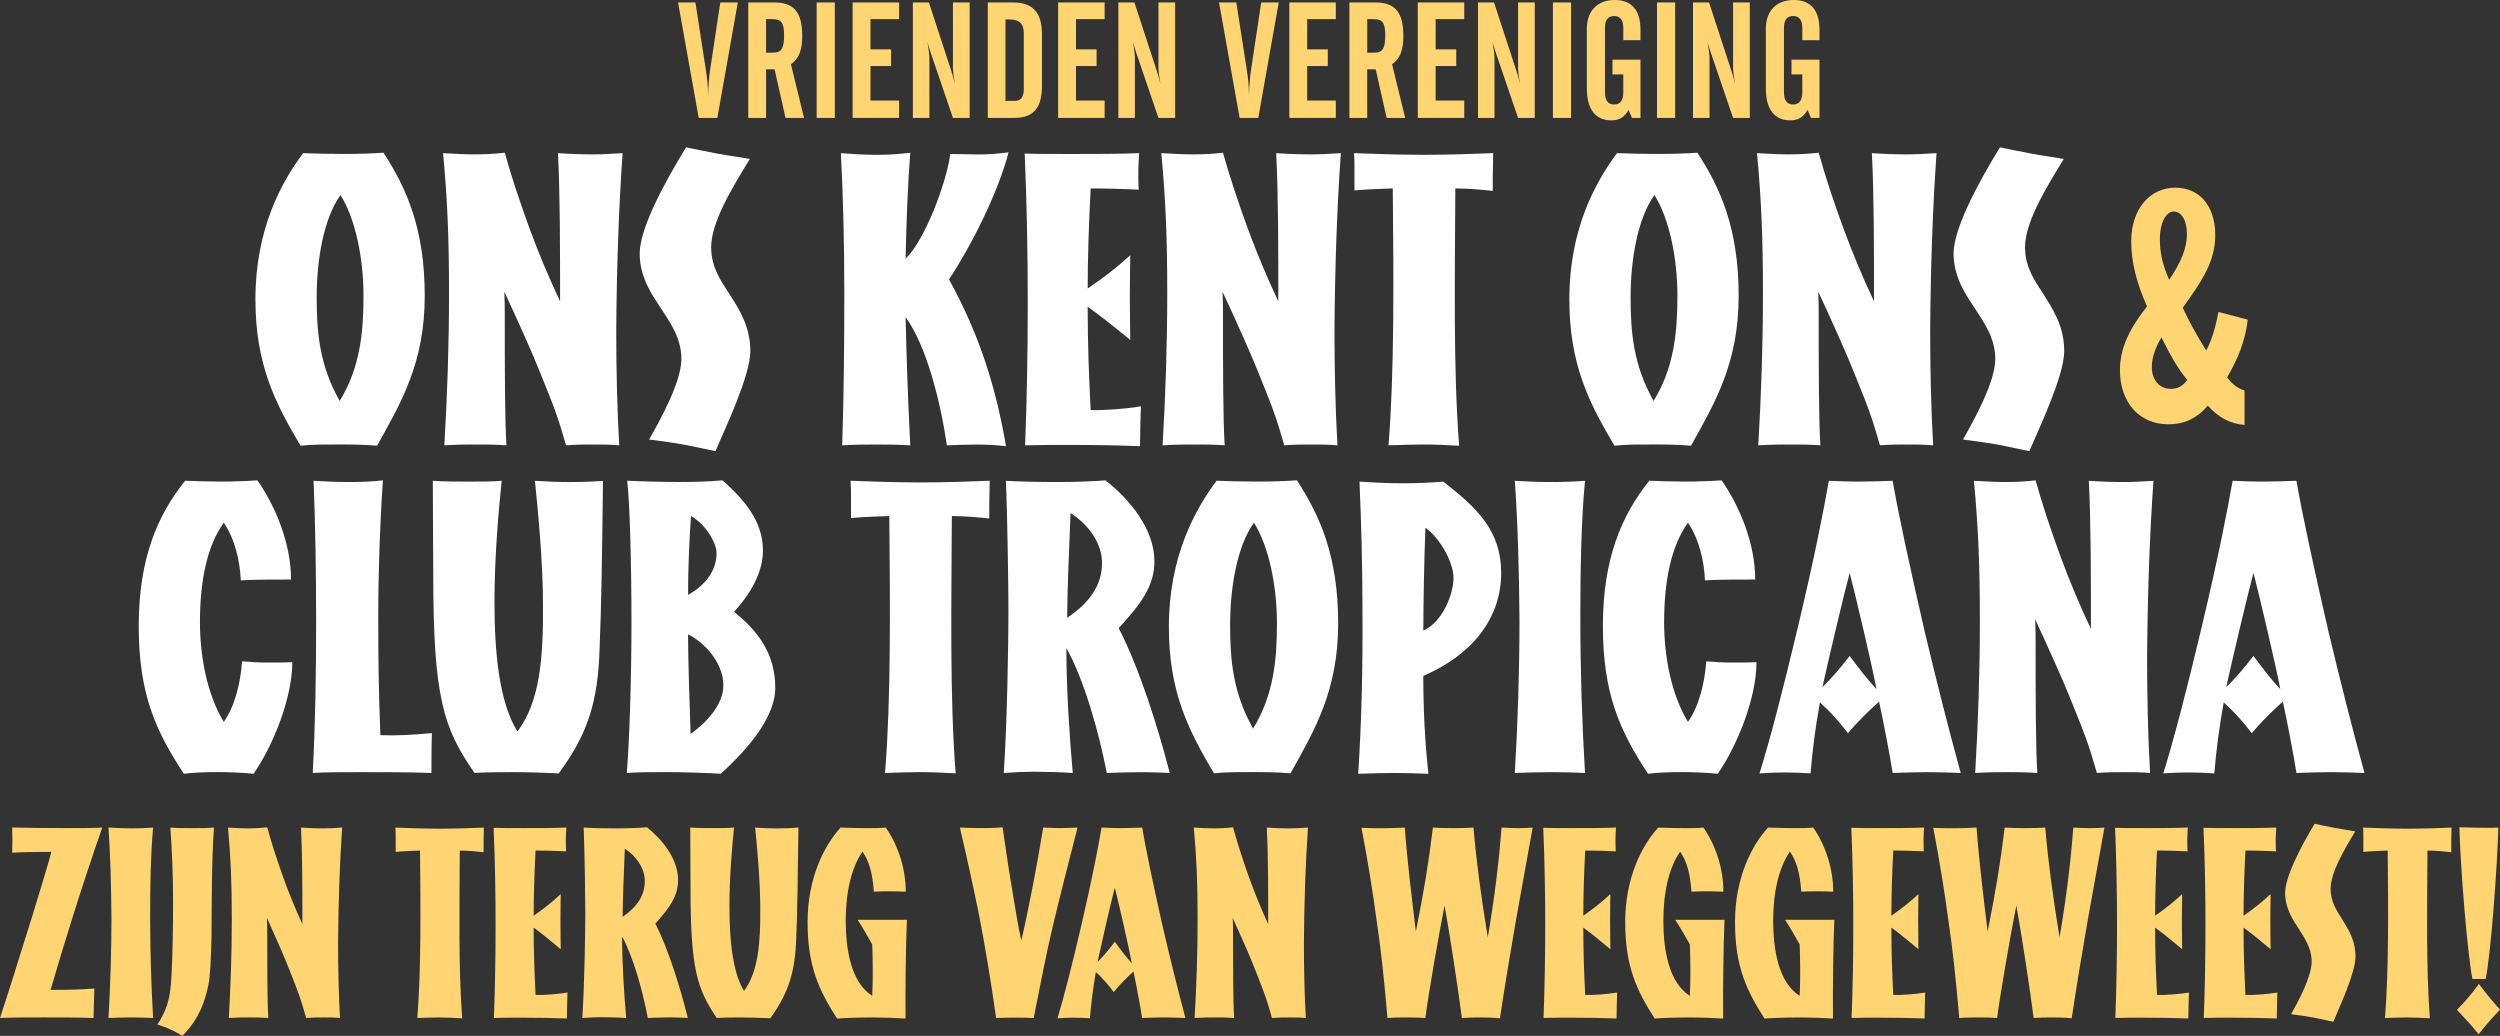
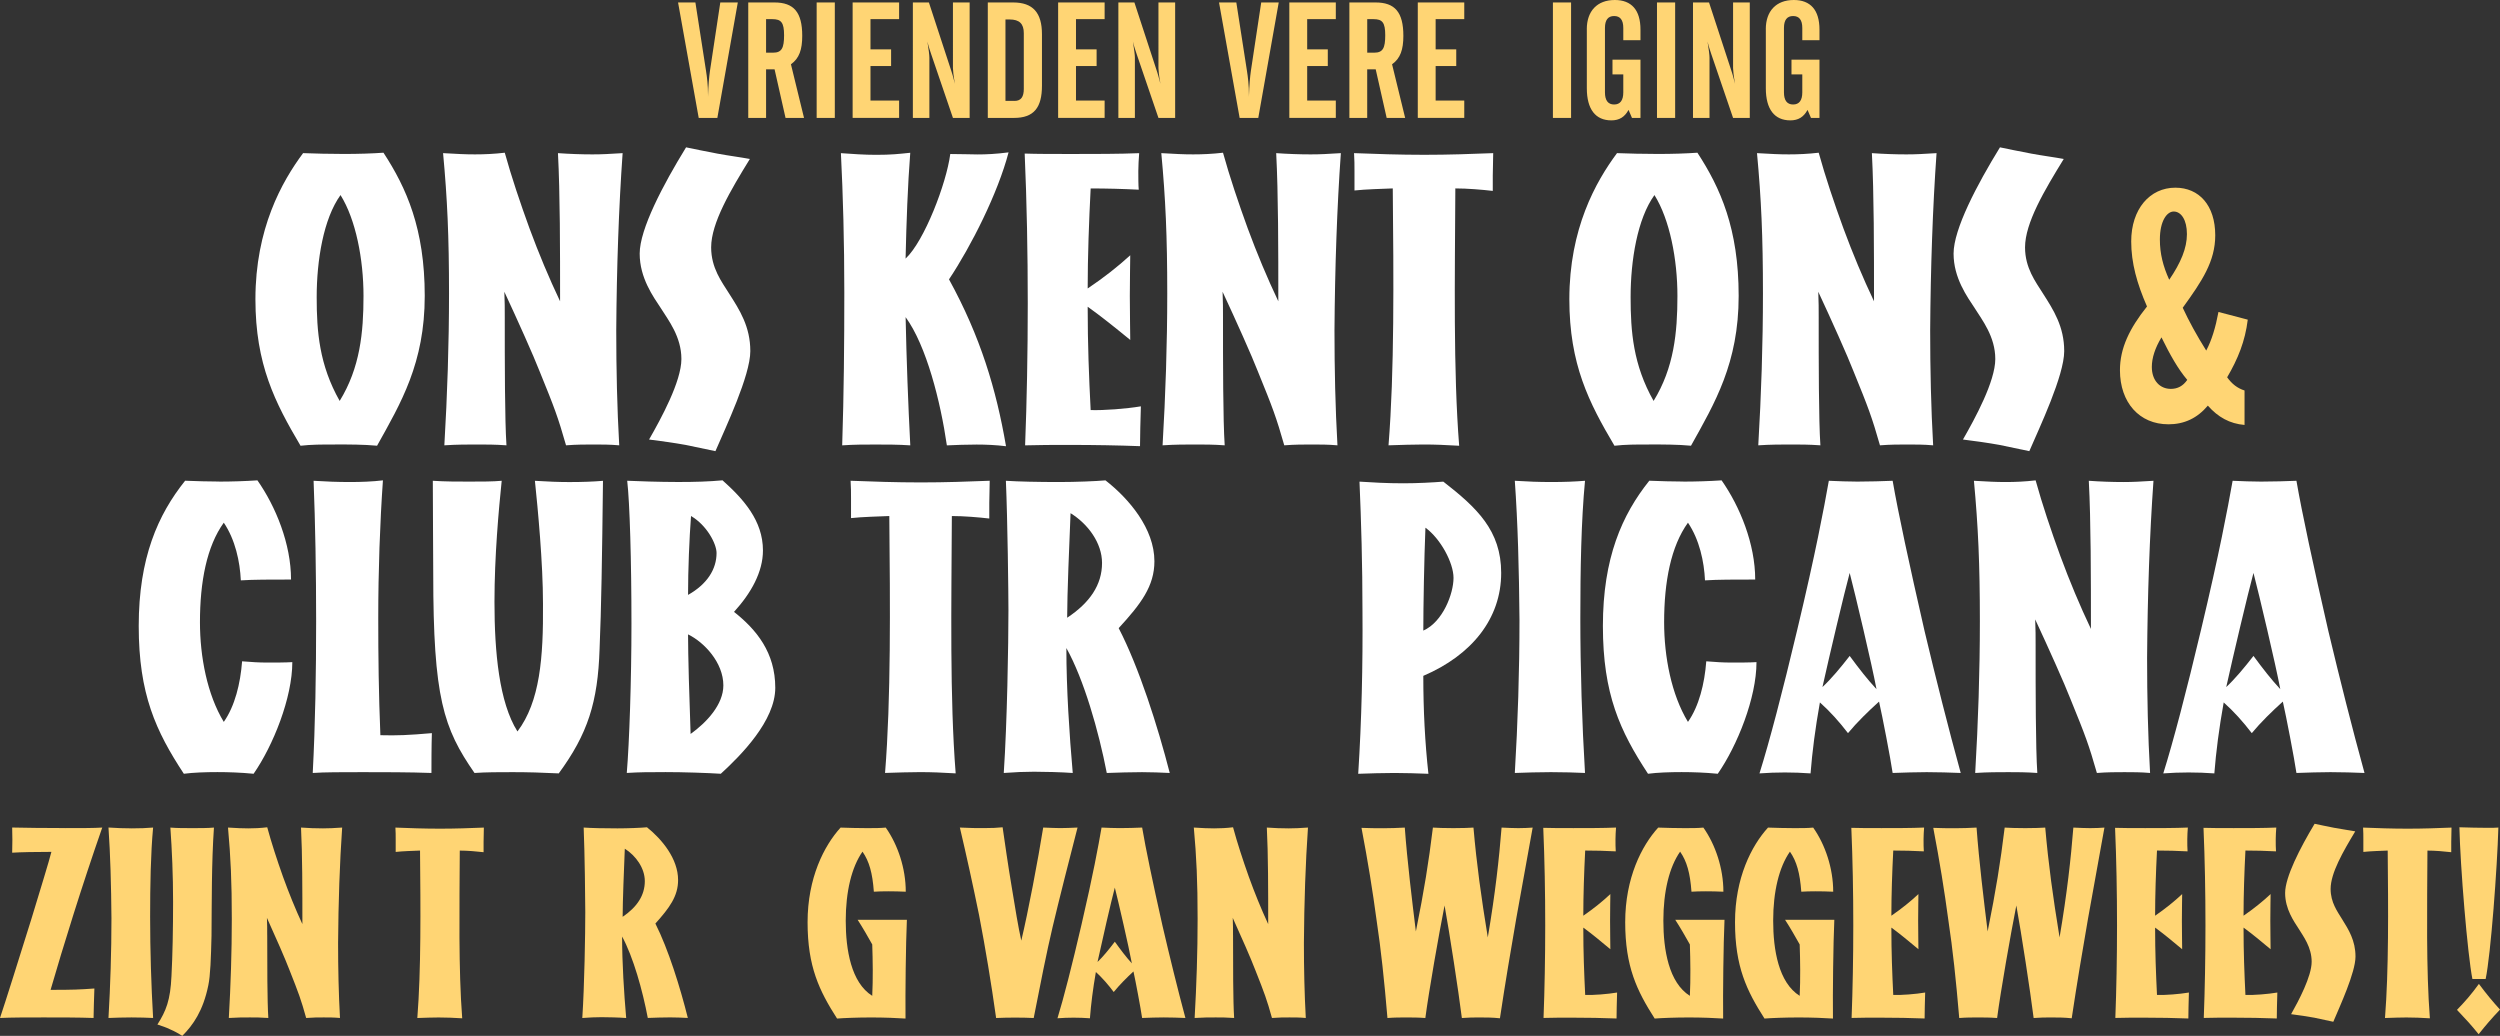
<svg xmlns="http://www.w3.org/2000/svg" id="Layer_2" data-name="Layer 2" viewBox="0 0 823.45 341.19">
  <rect x="0" y="0" width="823.45" height="341.19" fill="#333333" stroke="none" />
  <defs>
    <style>
      .cls-1 {
        fill: #fff;
      }

      .cls-2 {
        fill: #ffd574;
      }
    </style>
  </defs>
  <g id="Layer_1-2" data-name="Layer 1">
    <g>
      <g>
        <path class="cls-1" d="m72.18,158.63c4.06,0,8.55-.14,12.61-.41,6.03,8.61,11.07,20.92,11.07,32.67-6.73,0-12.33,0-16.54.27-.28-6.15-1.82-13.4-5.61-19-5.61,7.79-7.85,19.41-7.85,32.81,0,11.35,2.38,23.79,7.85,32.81,3.64-5.19,5.47-12.58,6.03-19.96,3.22.27,5.61.41,8.27.41,2.8,0,6.03,0,8.27-.14,0,11.76-6.31,27.48-12.75,36.77-4.2-.41-8.41-.55-11.91-.55-3.92,0-7.99.14-11.07.55-9.25-14.08-14.86-26.25-14.86-48.67s6.31-36.64,15.28-47.85c3.5.14,7.99.27,11.21.27Z" />
        <path class="cls-1" d="m104.13,204.7c0-16.27-.28-32.26-.84-46.34,4.06.27,7.99.41,12.05.41,3.64,0,7.29-.14,10.79-.55-.98,13.94-1.54,29.8-1.54,45.39,0,12.71.14,24.74.7,38.55,5.61.14,9.11,0,16.96-.68-.14,4.24-.14,10.66-.14,13.12-7.15-.27-15.98-.27-22.7-.27s-12.61,0-16.4.27c.84-15.99,1.12-33.08,1.12-49.9Z" />
        <path class="cls-1" d="m154.6,158.63c4.06,0,7.71,0,10.65-.27-.98,9.57-2.38,24.74-2.38,39.92,0,16.54,1.54,33.08,7.57,42.65,7.43-9.84,8.55-24.33,8.41-42.1,0-13.4-1.68-31.03-2.66-40.46,4.2.27,7.99.41,11.35.41,4.34,0,7.99-.14,11.07-.41-.28,24.88-.56,42.38-1.12,55.36-.56,17.63-3.92,28.02-13.45,41.01-5.33-.27-10.37-.41-15.14-.41-4.48,0-8.69,0-12.61.27-10.23-14.76-13.59-24.74-13.59-65.62,0-8.61-.14-18.73-.14-30.62,4.06.27,8.27.27,12.05.27Z" />
        <path class="cls-1" d="m219.06,254.32c-5.47,0-7.99,0-12.61.27.84-9.98,1.54-30.62,1.54-49.08,0-20.78-.56-39.92-1.4-47.16,3.08.14,10.51.41,16.82.41,5.61,0,10.09-.14,14.58-.55,6.87,6.15,13.31,13.26,13.31,23.1,0,7.11-3.92,14.08-9.53,20.23,7.43,5.88,13.59,13.4,13.59,25.02,0,10.8-11.21,22.15-17.94,28.3-4.2-.27-12.33-.55-18.36-.55Zm7.57-58.37c6.31-3.55,9.39-8.48,9.39-13.81,0-3.01-3.22-9.16-8.41-12.17-.56,7.38-.98,17.63-.98,25.97Zm.84,45.8c5.33-3.83,10.79-9.71,10.79-15.99,0-7.52-6.31-14.22-11.63-16.81,0,6.56.42,21.6.84,32.81Z" />
        <path class="cls-1" d="m303.01,254.32c-3.92,0-6.73.14-11.49.27,1.96-24.47,1.68-54.95,1.4-84.62-3.22.14-8.97.27-12.61.68v-6.42c0-2.05,0-3.55-.14-5.88,6.87.27,15,.55,23.12.55s15.56-.27,22.7-.55c0,2.73-.14,4.92-.14,7.38v5.06c-3.5-.41-8.41-.82-12.33-.82-.14,29.53-.7,59.88,1.26,84.76-4.77-.27-7.85-.41-11.77-.41Z" />
        <path class="cls-1" d="m353.32,254.6c-3.64-.27-9.53-.41-12.75-.41-2.94,0-6.45.14-9.95.41,1.12-16.68,1.54-42.38,1.54-53.59,0-5.47-.28-29.66-.84-42.65,4.06.27,10.79.41,17.52.41,5.47,0,12.19-.27,15.28-.55,7.71,6.02,16.12,15.86,16.12,26.66,0,8.2-4.48,14.08-11.77,22.01,6.73,12.99,12.89,32.4,16.82,47.71-2.1-.14-7.01-.27-9.11-.27s-9.53.14-11.63.27c-2.66-13.81-7.57-30.9-13.31-41.15,0,13.4.98,28.43,2.1,41.15Zm-1.82-51.13c7.43-4.92,11.49-10.8,11.49-18.04,0-6.56-4.62-12.85-10.37-16.4-.42,10.12-1.12,26.79-1.12,34.45Z" />
-         <path class="cls-1" d="m411.21,254.32c-4.34,0-7.85,0-11.35.41-8.41-14.22-14.86-26.79-14.86-48.26,0-23.24,8.69-38.69,15.7-48.12,3.78.14,8.69.27,13.45.27s9.25-.14,13.03-.41c7.57,11.62,13.59,25.02,13.59,47.16s-7.85,35.27-15.7,49.35c-4.34-.41-9.25-.41-13.88-.41Zm1.82-82.16c-5.61,7.79-7.85,21.46-7.85,33.63,0,11.35.84,22.28,7.57,34.18,6.73-10.94,7.85-22.56,7.85-34.59s-2.52-25.15-7.57-33.22Z" />
        <path class="cls-1" d="m459.28,254.6c-3.92,0-7.85.14-11.91.27,1.12-17.36,1.54-35.95,1.4-53.72,0-15.04-.42-29.53-.98-42.51,4.06.27,8.97.55,14.44.55,4.62,0,9.67-.27,13.17-.55,11.07,8.61,19.06,16.13,19.06,30.07,0,15.04-9.67,27.07-25.65,33.9,0,11.48.56,22.01,1.68,32.26-3.92-.14-7.57-.27-11.21-.27Zm9.53-46.89c6.45-2.87,9.95-12.17,9.95-17.36,0-4.92-4.2-12.85-9.25-16.54-.42,9.98-.7,26.25-.7,33.9Z" />
        <path class="cls-1" d="m510.86,158.77c4.48,0,7.85-.14,11.21-.41-1.26,13.26-1.54,29.25-1.54,45.25,0,16.81.56,34.72,1.54,50.99-2.52-.14-7.57-.27-11.21-.27s-8.69.14-11.91.27c.98-16.27,1.54-33.63,1.54-50.31-.14-16.68-.56-32.13-1.54-45.93,4.34.27,7.85.41,11.91.41Z" />
        <path class="cls-1" d="m554.45,158.63c4.06,0,8.55-.14,12.61-.41,6.03,8.61,11.07,20.92,11.07,32.67-6.73,0-12.33,0-16.54.27-.28-6.15-1.82-13.4-5.61-19-5.61,7.79-7.85,19.41-7.85,32.81,0,11.35,2.38,23.79,7.85,32.81,3.64-5.19,5.47-12.58,6.03-19.96,3.22.27,5.61.41,8.27.41,2.8,0,6.03,0,8.27-.14,0,11.76-6.31,27.48-12.75,36.77-4.2-.41-8.41-.55-11.91-.55-3.92,0-7.99.14-11.07.55-9.25-14.08-14.86-26.25-14.86-48.67s6.31-36.64,15.28-47.85c3.5.14,7.99.27,11.21.27Z" />
        <path class="cls-1" d="m592.01,207.3c6.03-25.29,8.69-39.51,10.37-48.94,3.36.14,6.31.27,9.39.27,4.21,0,8.13-.14,11.63-.27,1.82,10.53,5.47,27.48,10.51,49.49,3.78,15.86,7.85,31.99,11.91,46.75-3.64-.14-7.43-.27-11.21-.27-3.5,0-7.43.14-11.21.27-.7-4.78-3.36-18.59-4.48-23.51-3.5,3.14-7.29,6.84-10.23,10.39-2.94-3.83-5.89-7.11-9.25-10.12-1.54,8.61-2.52,16.27-3.08,23.38-5.61-.41-11.35-.41-16.82,0,3.22-10.25,7.57-26.79,12.47-47.44Zm17.24,8.75c3.22,4.37,5.89,7.79,8.83,10.94-1.54-8.2-7.01-31.31-8.83-38.28-1.82,6.7-6.73,27.48-8.97,37.59,2.8-2.6,5.89-6.29,8.97-10.25Z" />
        <path class="cls-1" d="m670.49,212.77c0,14.49,0,33.49.56,41.83-3.78-.27-6.73-.27-9.53-.27-3.36,0-6.73,0-10.93.27.98-16.68,1.54-33.36,1.54-50.03,0-18.86-.56-31.17-1.96-46.21,4.76.27,7.15.41,10.51.41,3.08,0,6.31-.14,9.81-.55,2.24,8.07,5.04,16.4,8.13,24.88,3.08,8.34,6.45,16.4,10.09,24.06,0-16.95,0-35.41-.7-48.8,3.78.27,7.71.41,11.35.41,3.22,0,5.61-.14,9.95-.41-1.26,17.63-1.96,37.87-2.1,58.37,0,12.85.28,25.56.98,37.87-3.08-.27-5.75-.27-8.41-.27-2.8,0-5.61,0-9.11.27-2.66-9.3-3.78-12.3-8.69-24.33-1.96-5.06-7.29-16.95-11.63-26.25.14,2.87.14,6.01.14,8.75Z" />
        <path class="cls-1" d="m725.01,207.3c6.03-25.29,8.69-39.51,10.37-48.94,3.36.14,6.31.27,9.39.27,4.21,0,8.13-.14,11.63-.27,1.82,10.53,5.47,27.48,10.51,49.49,3.78,15.86,7.85,31.99,11.91,46.75-3.64-.14-7.43-.27-11.21-.27-3.5,0-7.43.14-11.21.27-.7-4.78-3.36-18.59-4.48-23.51-3.5,3.14-7.29,6.84-10.23,10.39-2.94-3.83-5.89-7.11-9.25-10.12-1.54,8.61-2.52,16.27-3.08,23.38-5.61-.41-11.35-.41-16.82,0,3.22-10.25,7.57-26.79,12.47-47.44Zm17.24,8.75c3.22,4.37,5.89,7.79,8.83,10.94-1.54-8.2-7.01-31.31-8.83-38.28-1.82,6.7-6.73,27.48-8.97,37.59,2.8-2.6,5.89-6.29,8.97-10.25Z" />
      </g>
      <g>
        <path class="cls-2" d="m21.56,272.76c5.61,0,9.44,0,12.12-.18-6.77,19.42-12.83,39.02-17.02,53.46,7.4,0,9.44-.09,14.43-.45-.09,2.49-.27,8.2-.27,9.71-4.99-.18-10.87-.18-16.39-.18s-10.51,0-14.43.18c1.78-5.26,6.33-19.78,10.34-32.61,3.03-9.98,5.79-18.89,6.59-22.1-4.99,0-10.07.09-12.92.27.09-3.03.09-5.44,0-8.29,3.65.09,10.87.18,17.55.18Z" />
        <path class="cls-2" d="m43.3,272.85c2.85,0,4.99-.09,7.13-.27-.8,8.64-.98,19.07-.98,29.49,0,10.96.36,22.63.98,33.23-1.6-.09-4.81-.18-7.13-.18s-5.52.09-7.57.18c.62-10.6.98-21.92.98-32.79-.09-10.87-.36-20.94-.98-29.94,2.76.18,4.99.27,7.57.27Z" />
        <path class="cls-2" d="m56.48,321.5c.36-6.86.53-15.5.53-24.41s-.36-16.93-.89-24.5c2.14.18,4.72.18,7.31.18s4.81,0,7.04-.18c-.8,11.49-.71,24.86-.8,35.64-.18,7.22-.36,13.1-1.07,16.39-1.69,8.29-4.99,13.01-8.55,16.57-1.16-.71-2.5-1.51-4.01-2.14-1.43-.71-2.67-1.07-4.19-1.6,2.85-4.45,4.28-8.02,4.63-15.95Z" />
        <path class="cls-2" d="m88.02,308.04c0,9.44,0,21.83.36,27.26-2.41-.18-4.28-.18-6.06-.18-2.14,0-4.28,0-6.95.18.62-10.87.98-21.74.98-32.61,0-12.29-.36-20.31-1.25-30.11,3.03.18,4.54.27,6.68.27,1.96,0,4.01-.09,6.24-.36,1.43,5.26,3.21,10.69,5.17,16.22,1.96,5.43,4.1,10.69,6.41,15.68,0-11.05,0-23.08-.45-31.81,2.41.18,4.9.27,7.22.27,2.05,0,3.56-.09,6.33-.27-.8,11.49-1.25,24.68-1.34,38.04,0,8.38.18,16.66.62,24.68-1.96-.18-3.65-.18-5.35-.18-1.78,0-3.56,0-5.79.18-1.69-6.06-2.41-8.02-5.52-15.86-1.25-3.3-4.63-11.05-7.4-17.11.09,1.87.09,3.92.09,5.7Z" />
        <path class="cls-2" d="m144.77,335.13c-2.49,0-4.28.09-7.31.18,1.25-15.95,1.07-35.82.89-55.15-2.05.09-5.7.18-8.02.45v-4.19c0-1.34,0-2.32-.09-3.83,4.37.18,9.53.36,14.7.36s9.89-.18,14.43-.36c0,1.78-.09,3.21-.09,4.81v3.3c-2.23-.27-5.35-.53-7.84-.53-.09,19.24-.45,39.02.8,55.24-3.03-.18-4.99-.27-7.48-.27Z" />
-         <path class="cls-2" d="m162.59,272.67c2.41.09,6.06.09,9.98.09,4.63,0,9.8,0,13.99-.18-.09,1.34-.18,2.58-.18,3.83s0,3.12.09,4.01c-3.3-.18-6.86-.27-10.07-.27-.36,7.13-.62,14.7-.62,21.47,3.47-2.41,6.24-4.63,8.91-7.13,0,1.34-.09,4.99-.09,8.73s.09,7.66.09,9.44c-3.3-2.76-5.88-4.9-8.91-7.13,0,8.2.27,14.97.62,22.19,2.76.09,7.4-.27,10.51-.8-.09,3.21-.18,6.5-.18,8.55-4.45-.18-9.62-.27-14.52-.27-3.56,0-6.77,0-9.53.09.71-18.71.8-41.7-.09-62.63Z" />
        <path class="cls-2" d="m206.24,335.31c-2.32-.18-6.06-.27-8.11-.27-1.87,0-4.1.09-6.33.27.71-10.87.98-27.62.98-34.93,0-3.56-.18-19.33-.53-27.8,2.58.18,6.86.27,11.14.27,3.47,0,7.75-.18,9.71-.36,4.9,3.92,10.25,10.33,10.25,17.37,0,5.35-2.85,9.18-7.48,14.34,4.28,8.46,8.2,21.12,10.69,31.09-1.34-.09-4.46-.18-5.79-.18s-6.06.09-7.4.18c-1.69-9-4.81-20.14-8.46-26.82,0,8.73.62,18.53,1.34,26.82Zm-1.16-33.32c4.72-3.21,7.31-7.04,7.31-11.76,0-4.28-2.94-8.38-6.59-10.69-.27,6.59-.71,17.46-.71,22.45Z" />
-         <path class="cls-2" d="m235,272.76c2.58,0,4.9,0,6.77-.18-.62,6.24-1.51,16.13-1.51,26.02,0,10.78.98,21.56,4.81,27.8,4.72-6.42,5.44-15.86,5.35-27.44,0-8.73-1.07-20.23-1.69-26.37,2.67.18,5.08.27,7.22.27,2.76,0,5.08-.09,7.04-.27-.18,16.22-.36,27.62-.71,36.08-.36,11.49-2.49,18.26-8.55,26.73-3.39-.18-6.59-.27-9.62-.27-2.85,0-5.52,0-8.02.18-6.5-9.62-8.64-16.13-8.64-42.77,0-5.61-.09-12.21-.09-19.96,2.58.18,5.26.18,7.66.18Z" />
        <path class="cls-2" d="m287.03,335.13c-4.54,0-9.09.18-11.32.36-5.88-9.18-9.71-17.11-9.71-31.72s5.44-25.21,10.87-31.18c2.76.09,5.7.18,8.64.18,2.67,0,4.28,0,6.24-.18,4.01,5.7,6.59,13.45,6.59,21.12-4.01-.18-7.84-.18-10.51,0-.45-6.15-1.51-9.98-3.74-13.19-3.56,5.08-5.52,13.1-5.52,22.72s1.78,20.4,8.73,24.77c.27-5.52.18-11.67,0-16.93-1.07-1.96-3.56-6.24-4.81-8.11h16.22c-.36,8.02-.53,24.06-.45,32.52-2.49-.18-7.13-.36-11.23-.36Z" />
        <path class="cls-2" d="m324,272.76c2.58,0,4.63-.09,6.24-.27.71,4.9,1.78,12.47,3.03,19.87,1.07,6.59,2.14,13.1,3.12,17.46,2.23-9.27,5.52-26.64,7.22-37.24,2.32.09,4.37.18,5.61.18s4.1-.09,5.7-.18c-2.23,8.55-6.33,24.77-8.2,32.7-1.96,8.29-4.1,19.07-6.24,30.03-3.83-.18-8.38-.18-12.38,0-1.6-11.4-3.48-22.81-5.61-33.86-2.05-10.07-4.19-19.78-6.33-28.87,3.3.18,5.7.18,7.84.18Z" />
        <path class="cls-2" d="m356.24,304.48c3.83-16.48,5.52-25.75,6.59-31.9,2.14.09,4.01.18,5.97.18,2.67,0,5.17-.09,7.4-.18,1.16,6.86,3.47,17.91,6.68,32.25,2.41,10.33,4.99,20.85,7.57,30.47-2.32-.09-4.72-.18-7.13-.18-2.23,0-4.72.09-7.13.18-.45-3.12-2.14-12.12-2.85-15.32-2.23,2.05-4.63,4.46-6.5,6.77-1.87-2.49-3.74-4.63-5.88-6.59-.98,5.61-1.6,10.6-1.96,15.24-3.56-.27-7.22-.27-10.69,0,2.05-6.68,4.81-17.46,7.93-30.92Zm10.96,5.7c2.05,2.85,3.74,5.08,5.61,7.13-.98-5.35-4.45-20.4-5.61-24.95-1.16,4.37-4.28,17.91-5.7,24.5,1.78-1.69,3.74-4.1,5.7-6.68Z" />
        <path class="cls-2" d="m406.14,308.04c0,9.44,0,21.83.36,27.26-2.41-.18-4.28-.18-6.06-.18-2.14,0-4.28,0-6.95.18.62-10.87.98-21.74.98-32.61,0-12.29-.36-20.31-1.25-30.11,3.03.18,4.54.27,6.68.27,1.96,0,4.01-.09,6.24-.36,1.43,5.26,3.21,10.69,5.17,16.22,1.96,5.43,4.1,10.69,6.41,15.68,0-11.05,0-23.08-.45-31.81,2.41.18,4.9.27,7.22.27,2.05,0,3.56-.09,6.33-.27-.8,11.49-1.25,24.68-1.34,38.04,0,8.38.18,16.66.62,24.68-1.96-.18-3.65-.18-5.35-.18-1.78,0-3.56,0-5.79.18-1.69-6.06-2.41-8.02-5.52-15.86-1.25-3.3-4.63-11.05-7.4-17.11.09,1.87.09,3.92.09,5.7Z" />
        <path class="cls-2" d="m487.48,335.13c-1.96,0-3.74,0-5.97.18-1.16-9.18-4.01-27.71-5.7-37.06-1.87,9.44-5.17,28.24-6.33,37.06-2.41-.18-4.37-.18-6.42-.18-1.78,0-3.74,0-6.06.18-1.07-12.65-2.14-22.63-3.56-32.07-1.34-9.98-2.85-19.33-4.99-30.56,4.81.18,9.53.18,14.26-.09.8,10.96,2.41,24.15,3.65,34.21,2.76-13.72,4.19-22.63,5.61-34.21,1.25.09,4.01.18,6.77.18s5.43-.09,6.59-.18c1.07,12.21,2.49,22.45,4.72,36.17,2.49-14.61,3.74-26.1,4.54-36.17,2.05.09,3.92.18,5.52.18,1.78,0,3.56-.09,4.72-.18-1.87,10.42-3.65,20.14-5.43,30.11-1.78,10.34-3.56,20.76-5.35,32.7-2.58-.27-4.63-.27-6.59-.27Z" />
        <path class="cls-2" d="m508.32,272.67c2.41.09,6.06.09,9.98.09,4.63,0,9.8,0,13.99-.18-.09,1.34-.18,2.58-.18,3.83s0,3.12.09,4.01c-3.3-.18-6.86-.27-10.07-.27-.36,7.13-.62,14.7-.62,21.47,3.47-2.41,6.24-4.63,8.91-7.13,0,1.34-.09,4.99-.09,8.73s.09,7.66.09,9.44c-3.3-2.76-5.88-4.9-8.91-7.13,0,8.2.27,14.97.62,22.19,2.76.09,7.39-.27,10.51-.8-.09,3.21-.18,6.5-.18,8.55-4.46-.18-9.62-.27-14.52-.27-3.56,0-6.77,0-9.53.09.71-18.71.8-41.7-.09-62.63Z" />
        <path class="cls-2" d="m556.34,335.13c-4.54,0-9.09.18-11.32.36-5.88-9.18-9.71-17.11-9.71-31.72s5.43-25.21,10.87-31.18c2.76.09,5.7.18,8.64.18,2.67,0,4.28,0,6.24-.18,4.01,5.7,6.59,13.45,6.59,21.12-4.01-.18-7.84-.18-10.51,0-.45-6.15-1.51-9.98-3.74-13.19-3.56,5.08-5.52,13.1-5.52,22.72s1.78,20.4,8.73,24.77c.27-5.52.18-11.67,0-16.93-1.07-1.96-3.56-6.24-4.81-8.11h16.22c-.36,8.02-.54,24.06-.45,32.52-2.49-.18-7.13-.36-11.23-.36Z" />
        <path class="cls-2" d="m592.51,335.13c-4.54,0-9.09.18-11.32.36-5.88-9.18-9.71-17.11-9.71-31.72s5.43-25.21,10.87-31.18c2.76.09,5.7.18,8.64.18,2.67,0,4.28,0,6.24-.18,4.01,5.7,6.59,13.45,6.59,21.12-4.01-.18-7.84-.18-10.51,0-.45-6.15-1.51-9.98-3.74-13.19-3.56,5.08-5.52,13.1-5.52,22.72s1.78,20.4,8.73,24.77c.27-5.52.18-11.67,0-16.93-1.07-1.96-3.56-6.24-4.81-8.11h16.22c-.36,8.02-.54,24.06-.45,32.52-2.49-.18-7.13-.36-11.23-.36Z" />
        <path class="cls-2" d="m609.79,272.67c2.41.09,6.06.09,9.98.09,4.63,0,9.8,0,13.99-.18-.09,1.34-.18,2.58-.18,3.83s0,3.12.09,4.01c-3.3-.18-6.86-.27-10.07-.27-.36,7.13-.62,14.7-.62,21.47,3.47-2.41,6.24-4.63,8.91-7.13,0,1.34-.09,4.99-.09,8.73s.09,7.66.09,9.44c-3.3-2.76-5.88-4.9-8.91-7.13,0,8.2.27,14.97.62,22.19,2.76.09,7.39-.27,10.51-.8-.09,3.21-.18,6.5-.18,8.55-4.46-.18-9.62-.27-14.52-.27-3.56,0-6.77,0-9.53.09.71-18.71.8-41.7-.09-62.63Z" />
        <path class="cls-2" d="m675.81,335.13c-1.96,0-3.74,0-5.97.18-1.16-9.18-4.01-27.71-5.7-37.06-1.87,9.44-5.17,28.24-6.33,37.06-2.41-.18-4.37-.18-6.42-.18-1.78,0-3.74,0-6.06.18-1.07-12.65-2.14-22.63-3.56-32.07-1.34-9.98-2.85-19.33-4.99-30.56,4.81.18,9.53.18,14.26-.09.8,10.96,2.41,24.15,3.65,34.21,2.76-13.72,4.19-22.63,5.61-34.21,1.25.09,4.01.18,6.77.18s5.43-.09,6.59-.18c1.07,12.21,2.49,22.45,4.72,36.17,2.49-14.61,3.74-26.1,4.54-36.17,2.05.09,3.92.18,5.52.18,1.78,0,3.56-.09,4.72-.18-1.87,10.42-3.65,20.14-5.43,30.11-1.78,10.34-3.56,20.76-5.35,32.7-2.58-.27-4.63-.27-6.59-.27Z" />
        <path class="cls-2" d="m696.66,272.67c2.41.09,6.06.09,9.98.09,4.63,0,9.8,0,13.99-.18-.09,1.34-.18,2.58-.18,3.83s0,3.12.09,4.01c-3.3-.18-6.86-.27-10.07-.27-.36,7.13-.62,14.7-.62,21.47,3.47-2.41,6.24-4.63,8.91-7.13,0,1.34-.09,4.99-.09,8.73s.09,7.66.09,9.44c-3.3-2.76-5.88-4.9-8.91-7.13,0,8.2.27,14.97.62,22.19,2.76.09,7.39-.27,10.51-.8-.09,3.21-.18,6.5-.18,8.55-4.46-.18-9.62-.27-14.52-.27-3.56,0-6.77,0-9.53.09.71-18.71.8-41.7-.09-62.63Z" />
        <path class="cls-2" d="m725.79,272.67c2.41.09,6.06.09,9.98.09,4.63,0,9.8,0,13.99-.18-.09,1.34-.18,2.58-.18,3.83s0,3.12.09,4.01c-3.3-.18-6.86-.27-10.07-.27-.36,7.13-.62,14.7-.62,21.47,3.47-2.41,6.24-4.63,8.91-7.13,0,1.34-.09,4.99-.09,8.73s.09,7.66.09,9.44c-3.3-2.76-5.88-4.9-8.91-7.13,0,8.2.27,14.97.62,22.19,2.76.09,7.39-.27,10.51-.8-.09,3.21-.18,6.5-.18,8.55-4.46-.18-9.62-.27-14.52-.27-3.56,0-6.77,0-9.53.09.71-18.71.8-41.7-.09-62.63Z" />
        <path class="cls-2" d="m768.91,272.67c2.32.45,4.99.8,6.86,1.16-4.01,6.68-8.11,13.72-8.11,18.98,0,4.46,2.23,7.4,3.74,9.89,2.23,3.56,4.45,7.13,4.45,12.38s-5.17,16.39-7.31,21.47c-2.14-.45-4.19-.89-6.24-1.34-2.41-.45-4.9-.8-7.66-1.16,2.5-4.45,6.77-12.47,6.77-17.28s-2.76-8.38-4.28-10.87c-1.6-2.49-4.46-6.5-4.46-11.76s4.9-14.79,9.71-22.81c1.34.27,4.1.89,6.5,1.34Z" />
        <path class="cls-2" d="m792.88,335.13c-2.49,0-4.28.09-7.31.18,1.25-15.95,1.07-35.82.89-55.15-2.05.09-5.7.18-8.02.45v-4.19c0-1.34,0-2.32-.09-3.83,4.37.18,9.53.36,14.7.36s9.89-.18,14.43-.36c0,1.78-.09,3.21-.09,4.81v3.3c-2.23-.27-5.35-.53-7.84-.53-.09,19.24-.45,39.02.8,55.24-3.03-.18-4.99-.27-7.48-.27Z" />
        <path class="cls-2" d="m823.45,332.54c-3.03,3.21-4.54,4.99-7.04,8.11-2.67-3.3-4.1-4.81-7.13-8.02,2.67-2.76,4.63-4.99,7.22-8.55,2.67,3.56,4.46,5.7,6.95,8.46Zm-4.72-10.07h-4.37c-1.6-8.02-4.01-37.15-4.28-49.98,3.03.09,6.42.18,9.36.18,1.34,0,2.41,0,3.47-.09-.36,13.01-2.5,41.88-4.19,49.89Z" />
      </g>
      <g>
        <path class="cls-2" d="m229.05.81l3.5,22.52c.32,2.05.65,4.63.65,7.92v.7c.11-3.88.38-6.73.65-8.62l3.4-22.52h5.77l-6.74,38.03h-6.14L223.34.81h5.71Z" />
        <path class="cls-2" d="m252.33,38.84h-5.87V.81h8.62c6.36,0,9.16,3.18,9.16,10.99,0,4.52-.97,7.43-3.72,9.37l4.31,17.67h-6.09l-3.61-16h-2.8v16Zm0-21.49h2.32c2.86,0,3.61-1.56,3.61-5.76s-.97-5.28-3.83-5.28h-2.1v11.04Z" />
        <path class="cls-2" d="m268.99.81h5.98v38.03h-5.98V.81Z" />
        <path class="cls-2" d="m280.84.81h15.31v5.49h-9.43v9.96h6.79v5.49h-6.79v11.37h9.43v5.71h-15.31V.81Z" />
        <path class="cls-2" d="m300.68.81h5.28l7.44,22.73c.11.32.54,1.67,1.13,4.04-.49-2.69-.65-4.47-.65-5.12V.81h5.5v38.03h-5.5l-7.17-21.01c-.32-.97-.81-2.32-1.24-4.15.43,2.69.65,4.47.65,5.28v19.88h-5.44V.81Z" />
        <path class="cls-2" d="m325.36.81h8.35c6.52,0,9.49,3.39,9.49,10.45v16.97c0,7.27-2.69,10.61-9.22,10.61h-8.62V.81Zm8.79,32.43c2.21,0,3.07-1.4,3.07-3.99V10.93c0-3.12-1.46-4.52-4.69-4.52h-1.35v26.82h2.96Z" />
        <path class="cls-2" d="m348.53.81h15.31v5.49h-9.43v9.96h6.79v5.49h-6.79v11.37h9.43v5.71h-15.31V.81Z" />
        <path class="cls-2" d="m368.37.81h5.28l7.44,22.73c.11.32.54,1.67,1.13,4.04-.49-2.69-.65-4.47-.65-5.12V.81h5.5v38.03h-5.5l-7.17-21.01c-.32-.97-.81-2.32-1.24-4.15.43,2.69.65,4.47.65,5.28v19.88h-5.44V.81Z" />
        <path class="cls-2" d="m407.22.81l3.5,22.52c.32,2.05.65,4.63.65,7.92v.7c.11-3.88.38-6.73.65-8.62l3.4-22.52h5.77l-6.74,38.03h-6.14l-6.79-38.03h5.71Z" />
        <path class="cls-2" d="m424.68.81h15.31v5.49h-9.43v9.96h6.79v5.49h-6.79v11.37h9.43v5.71h-15.31V.81Z" />
        <path class="cls-2" d="m450.34,38.84h-5.88V.81h8.62c6.36,0,9.16,3.18,9.16,10.99,0,4.52-.97,7.43-3.72,9.37l4.31,17.67h-6.09l-3.61-16h-2.8v16Zm0-21.49h2.32c2.86,0,3.61-1.56,3.61-5.76s-.97-5.28-3.83-5.28h-2.1v11.04Z" />
        <path class="cls-2" d="m466.99.81h15.31v5.49h-9.43v9.96h6.79v5.49h-6.79v11.37h9.43v5.71h-15.31V.81Z" />
-         <path class="cls-2" d="m486.82.81h5.28l7.44,22.73c.11.32.54,1.67,1.13,4.04-.49-2.69-.65-4.47-.65-5.12V.81h5.5v38.03h-5.5l-7.17-21.01c-.32-.97-.81-2.32-1.24-4.15.43,2.69.65,4.47.65,5.28v19.88h-5.44V.81Z" />
        <path class="cls-2" d="m511.5.81h5.98v38.03h-5.98V.81Z" />
        <path class="cls-2" d="m522.66,9.59c0-5.92,3.4-9.59,9.22-9.59,5.5,0,8.46,3.29,8.46,9.75v3.5h-5.66v-4.04c0-2.64-1.02-3.93-3.02-3.93s-3.02,1.29-3.02,3.93v21.22c0,2.64,1.02,3.99,3.02,3.99s3.02-1.35,3.02-3.99v-5.92h-3.56v-4.85h9.22v19.18h-2.8l-1.13-2.64c-1.29,2.37-3.07,3.45-5.66,3.45-5.23,0-8.08-3.66-8.08-10.56V9.59Z" />
        <path class="cls-2" d="m545.78.81h5.98v38.03h-5.98V.81Z" />
        <path class="cls-2" d="m557.64.81h5.28l7.44,22.73c.11.32.54,1.67,1.13,4.04-.49-2.69-.65-4.47-.65-5.12V.81h5.5v38.03h-5.5l-7.17-21.01c-.32-.97-.81-2.32-1.24-4.15.43,2.69.65,4.47.65,5.28v19.88h-5.44V.81Z" />
        <path class="cls-2" d="m581.62,9.59c0-5.92,3.4-9.59,9.22-9.59,5.5,0,8.46,3.29,8.46,9.75v3.5h-5.66v-4.04c0-2.64-1.02-3.93-3.02-3.93s-3.02,1.29-3.02,3.93v21.22c0,2.64,1.02,3.99,3.02,3.99s3.02-1.35,3.02-3.99v-5.92h-3.56v-4.85h9.22v19.18h-2.8l-1.13-2.64c-1.29,2.37-3.07,3.45-5.66,3.45-5.23,0-8.08-3.66-8.08-10.56V9.59Z" />
      </g>
      <g>
        <path class="cls-2" d="m714.18,139.75c-9.44,0-15.91-7.1-15.91-17.81,0-7.21,3.08-13.68,8.91-20.99-3.29-7.53-5.2-14.31-5.2-21.42,0-10.71,6.15-17.71,14.53-17.71,7.85,0,13.15,5.83,13.15,15.69,0,8.59-4.35,15.06-10.71,23.86,2.12,4.56,4.67,9.22,7.74,14.1,1.8-3.39,3.08-7.63,4.03-12.72l9.65,2.54c-.85,7.1-3.29,13.04-6.79,18.98,1.59,2.23,3.39,3.6,5.73,4.35v11.35c-4.88-.42-8.7-2.54-12.09-6.36-3.5,4.14-7.74,6.15-13.05,6.15Zm-5.41-18.87c0,4.45,2.65,7.21,6.26,7.21,2.23,0,4.03-.95,5.41-2.97-3.08-3.61-5.73-8.38-8.49-14-2.12,3.5-3.18,6.79-3.18,9.76Zm11.56-43.79c0-4.67-1.91-7.42-4.35-7.42-2.23,0-4.56,3.08-4.56,9.23,0,4.67,1.06,8.8,3.08,13.25,3.82-5.62,5.83-10.39,5.83-15.06Z" />
        <path class="cls-1" d="m110.34,146.41c-4.34,0-7.85,0-11.35.41-8.41-14.22-14.86-26.79-14.86-48.26,0-23.24,8.69-38.69,15.7-48.12,3.78.14,8.69.27,13.45.27s9.25-.14,13.03-.41c7.57,11.62,13.59,25.02,13.59,47.16s-7.85,35.27-15.7,49.35c-4.34-.41-9.25-.41-13.88-.41Zm1.82-82.16c-5.61,7.79-7.85,21.46-7.85,33.63,0,11.35.84,22.28,7.57,34.18,6.73-10.94,7.85-22.56,7.85-34.59s-2.52-25.15-7.57-33.22Z" />
        <path class="cls-1" d="m166.26,104.85c0,14.49,0,33.49.56,41.83-3.78-.27-6.73-.27-9.53-.27-3.36,0-6.73,0-10.93.27.98-16.68,1.54-33.36,1.54-50.03,0-18.86-.56-31.17-1.96-46.21,4.77.27,7.15.41,10.51.41,3.08,0,6.31-.14,9.81-.55,2.24,8.07,5.05,16.4,8.13,24.88,3.08,8.34,6.45,16.4,10.09,24.06,0-16.95,0-35.41-.7-48.8,3.78.27,7.71.41,11.35.41,3.22,0,5.61-.14,9.95-.41-1.26,17.63-1.96,37.87-2.1,58.37,0,12.85.28,25.56.98,37.87-3.08-.27-5.75-.27-8.41-.27-2.8,0-5.61,0-9.11.27-2.66-9.3-3.78-12.3-8.69-24.33-1.96-5.06-7.29-16.95-11.63-26.25.14,2.87.14,6.01.14,8.75Z" />
        <path class="cls-1" d="m236.2,50.58c3.64.68,7.85,1.23,10.79,1.78-6.31,10.25-12.75,21.05-12.75,29.12,0,6.83,3.5,11.35,5.89,15.17,3.5,5.47,7.01,10.94,7.01,19s-8.13,25.15-11.49,32.95c-3.36-.68-6.59-1.37-9.81-2.05-3.78-.68-7.71-1.23-12.05-1.78,3.92-6.83,10.65-19.14,10.65-26.52s-4.34-12.85-6.73-16.68c-2.52-3.83-7.01-9.98-7.01-18.04s7.71-22.69,15.28-35c2.1.41,6.45,1.37,10.23,2.05Z" />
        <path class="cls-1" d="m299.82,146.69c-4.06-.27-7.71-.27-11.49-.27-3.5,0-7.01,0-10.93.27.56-17.09.7-33.63.7-50.31s-.42-31.99-1.12-45.93c3.92.27,7.57.55,11.63.55,4.91,0,7.29-.27,11.21-.68-.84,10.8-1.26,22.69-1.54,34.86,6.17-5.74,13.45-24.74,14.72-34.45,4.34,0,6.31.14,8.97.14,2.94,0,6.03-.14,10.23-.68-3.5,13.4-12.33,30.9-19.62,41.83,10.37,18.87,15.56,36.23,18.78,54.96-3.36-.41-6.59-.55-9.67-.55-3.5,0-6.87.14-9.81.27-2.1-14.49-6.73-32.81-13.59-42.24.28,13.67.84,28.84,1.54,42.24Z" />
        <path class="cls-1" d="m337.52,50.58c3.78.14,9.53.14,15.7.14,7.29,0,15.42,0,22-.27-.14,2.05-.28,3.96-.28,5.88s0,4.78.14,6.15c-5.19-.27-10.79-.41-15.84-.41-.56,10.94-.98,22.56-.98,32.95,5.47-3.69,9.81-7.11,14.02-10.94,0,2.05-.14,7.66-.14,13.4s.14,11.76.14,14.49c-5.19-4.24-9.25-7.52-14.02-10.94,0,12.58.42,22.97.98,34.04,4.34.14,11.63-.41,16.54-1.23-.14,4.92-.28,9.98-.28,13.12-7.01-.27-15.14-.41-22.85-.41-5.61,0-10.65,0-15,.14,1.12-28.71,1.26-63.98-.14-96.1Z" />
        <path class="cls-1" d="m402.83,104.85c0,14.49,0,33.49.56,41.83-3.78-.27-6.73-.27-9.53-.27-3.36,0-6.73,0-10.93.27.98-16.68,1.54-33.36,1.54-50.03,0-18.86-.56-31.17-1.96-46.21,4.77.27,7.15.41,10.51.41,3.08,0,6.31-.14,9.81-.55,2.24,8.07,5.05,16.4,8.13,24.88,3.08,8.34,6.45,16.4,10.09,24.06,0-16.95,0-35.41-.7-48.8,3.78.27,7.71.41,11.35.41,3.22,0,5.61-.14,9.95-.41-1.26,17.63-1.96,37.87-2.1,58.37,0,12.85.28,25.56.98,37.87-3.08-.27-5.75-.27-8.41-.27-2.8,0-5.61,0-9.11.27-2.66-9.3-3.78-12.3-8.69-24.33-1.96-5.06-7.29-16.95-11.63-26.25.14,2.87.14,6.01.14,8.75Z" />
        <path class="cls-1" d="m468.84,146.41c-3.92,0-6.73.14-11.49.27,1.96-24.47,1.68-54.95,1.4-84.62-3.22.14-8.97.27-12.61.68v-6.42c0-2.05,0-3.55-.14-5.88,6.87.27,15,.55,23.12.55s15.56-.27,22.71-.55c0,2.73-.14,4.92-.14,7.38v5.06c-3.5-.41-8.41-.82-12.33-.82-.14,29.53-.7,59.88,1.26,84.76-4.76-.27-7.85-.41-11.77-.41Z" />
        <path class="cls-1" d="m543.12,146.41c-4.34,0-7.85,0-11.35.41-8.41-14.22-14.86-26.79-14.86-48.26,0-23.24,8.69-38.69,15.7-48.12,3.78.14,8.69.27,13.45.27s9.25-.14,13.03-.41c7.57,11.62,13.59,25.02,13.59,47.16s-7.85,35.27-15.7,49.35c-4.34-.41-9.25-.41-13.88-.41Zm1.82-82.16c-5.61,7.79-7.85,21.46-7.85,33.63,0,11.35.84,22.28,7.57,34.18,6.73-10.94,7.85-22.56,7.85-34.59s-2.52-25.15-7.57-33.22Z" />
        <path class="cls-1" d="m599.04,104.85c0,14.49,0,33.49.56,41.83-3.78-.27-6.73-.27-9.53-.27-3.36,0-6.73,0-10.93.27.98-16.68,1.54-33.36,1.54-50.03,0-18.86-.56-31.17-1.96-46.21,4.76.27,7.15.41,10.51.41,3.08,0,6.31-.14,9.81-.55,2.24,8.07,5.04,16.4,8.13,24.88,3.08,8.34,6.45,16.4,10.09,24.06,0-16.95,0-35.41-.7-48.8,3.78.27,7.71.41,11.35.41,3.22,0,5.61-.14,9.95-.41-1.26,17.63-1.96,37.87-2.1,58.37,0,12.85.28,25.56.98,37.87-3.08-.27-5.75-.27-8.41-.27-2.8,0-5.61,0-9.11.27-2.66-9.3-3.78-12.3-8.69-24.33-1.96-5.06-7.29-16.95-11.63-26.25.14,2.87.14,6.01.14,8.75Z" />
        <path class="cls-1" d="m668.97,50.58c3.64.68,7.85,1.23,10.79,1.78-6.31,10.25-12.75,21.05-12.75,29.12,0,6.83,3.5,11.35,5.89,15.17,3.5,5.47,7.01,10.94,7.01,19s-8.13,25.15-11.49,32.95c-3.36-.68-6.59-1.37-9.81-2.05-3.78-.68-7.71-1.23-12.05-1.78,3.92-6.83,10.65-19.14,10.65-26.52s-4.34-12.85-6.73-16.68c-2.52-3.83-7.01-9.98-7.01-18.04s7.71-22.69,15.28-35c2.1.41,6.45,1.37,10.23,2.05Z" />
      </g>
    </g>
  </g>
</svg>